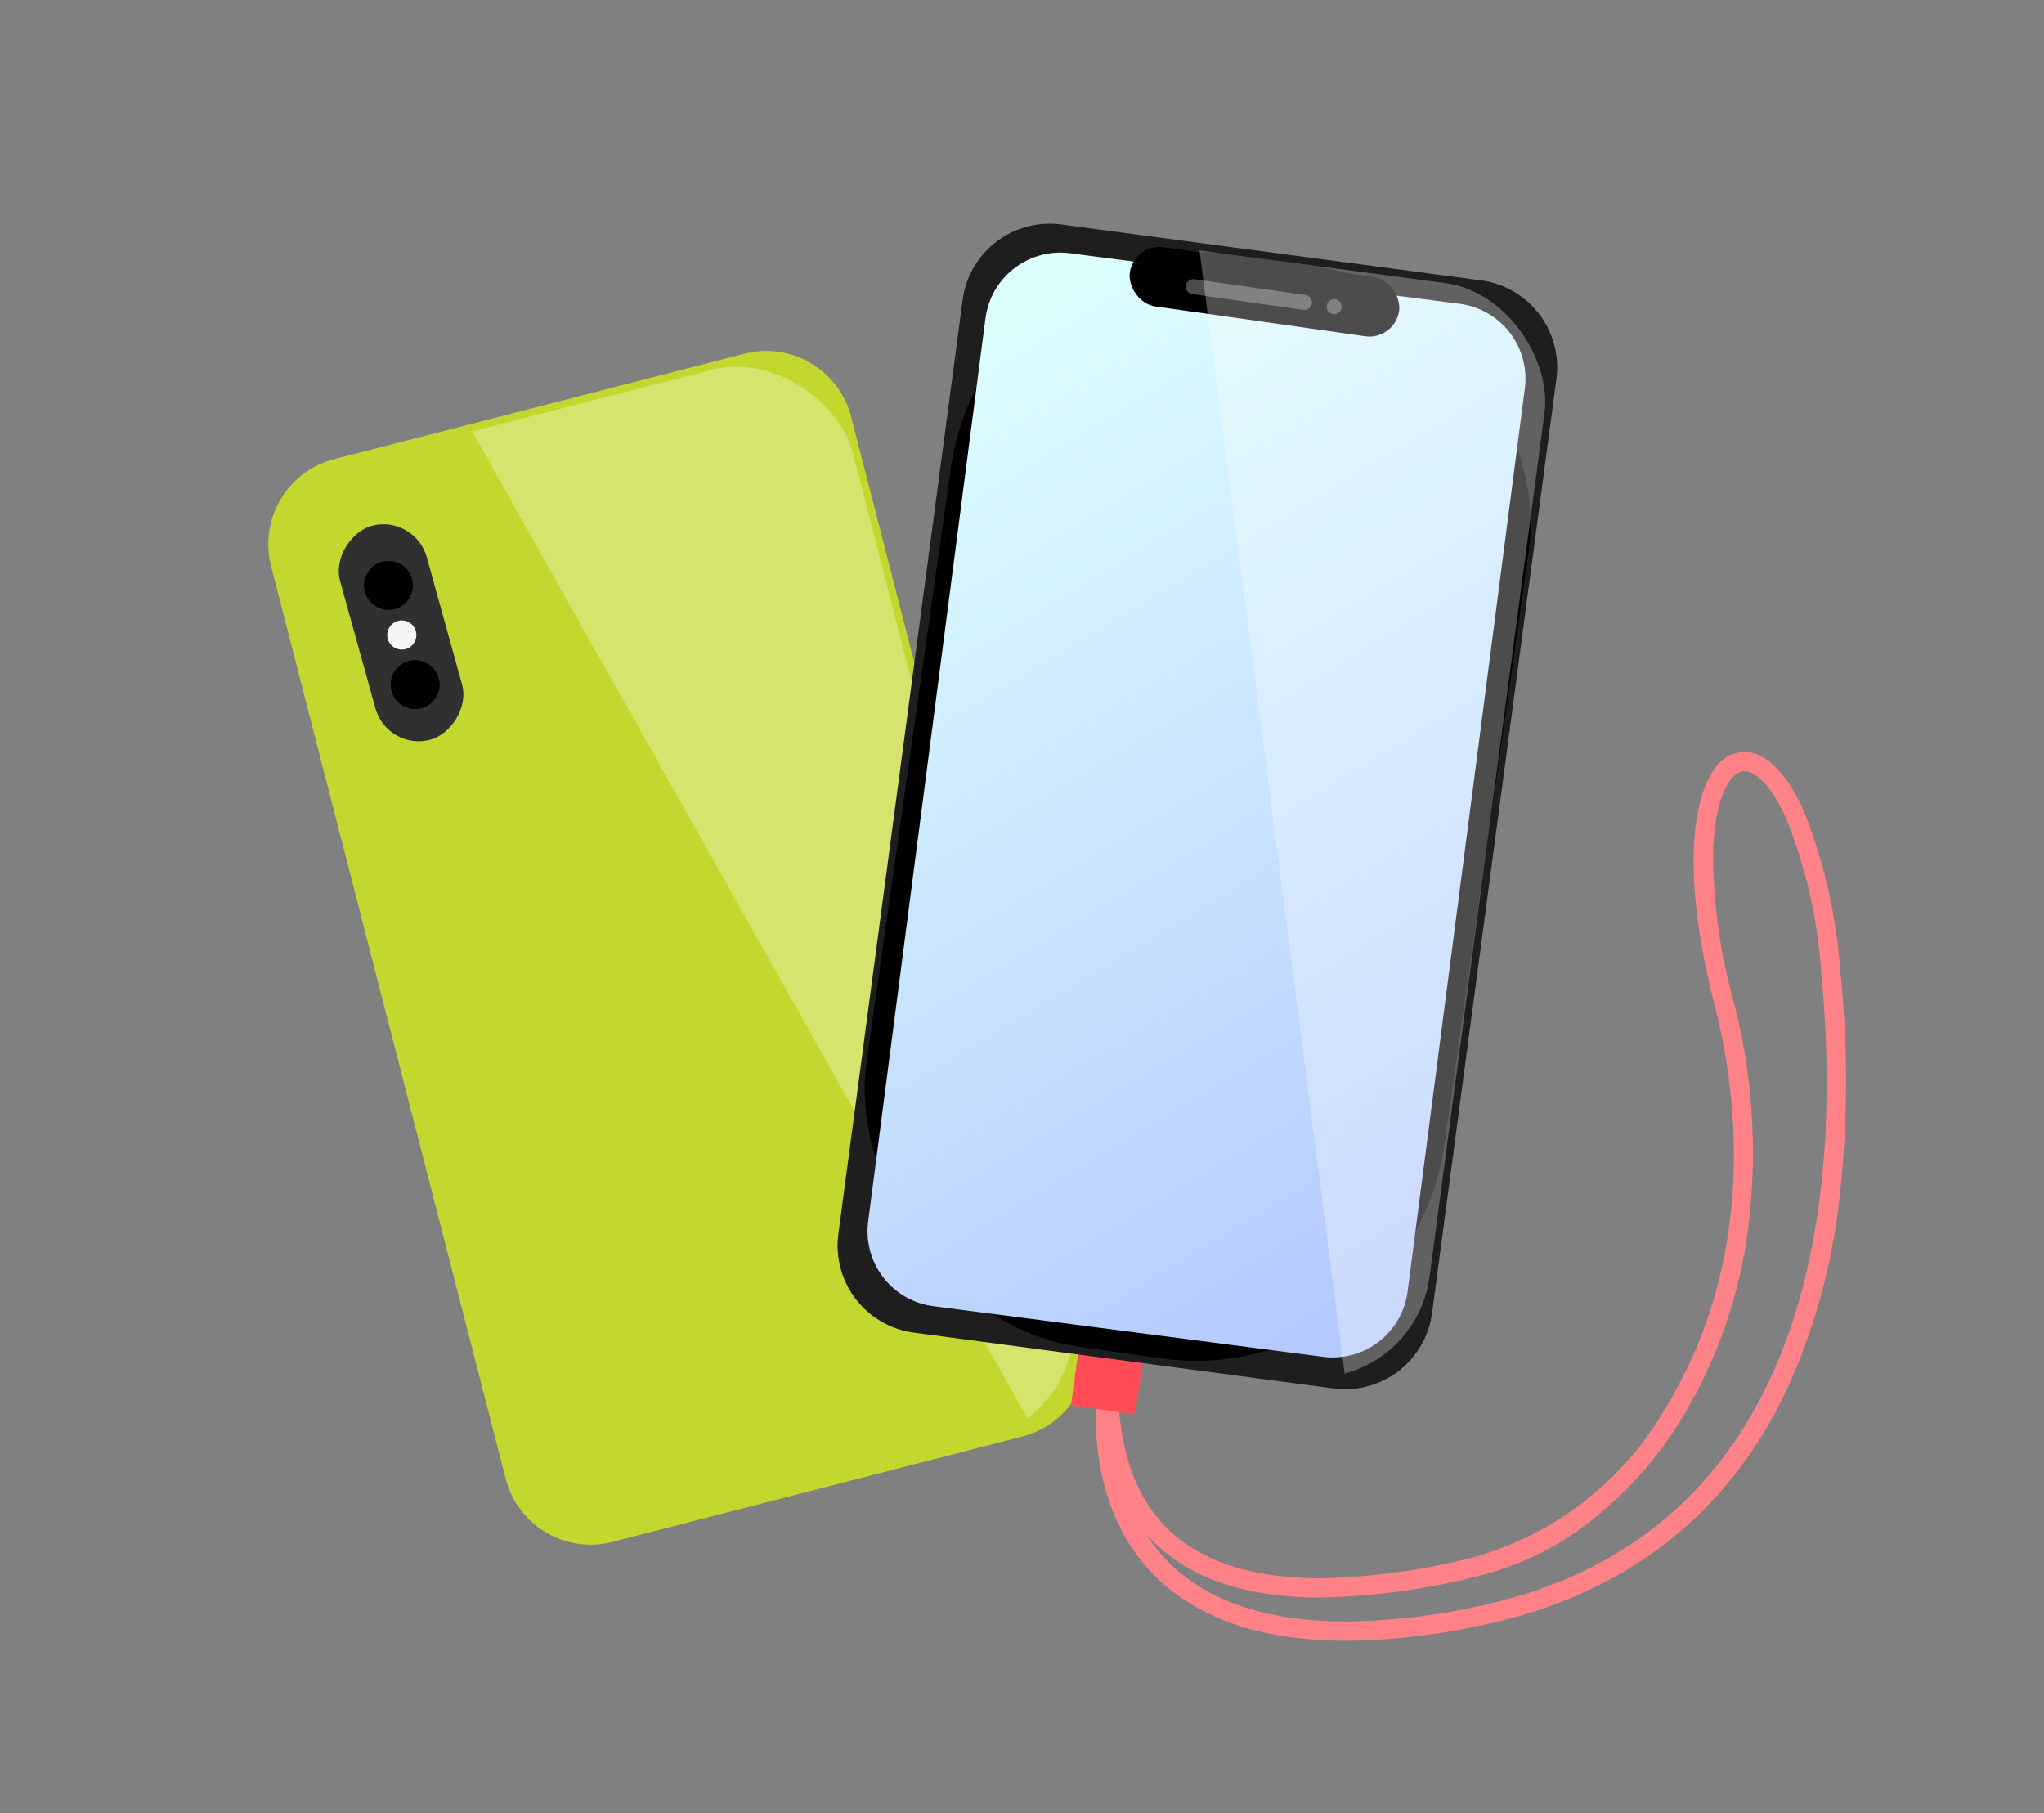
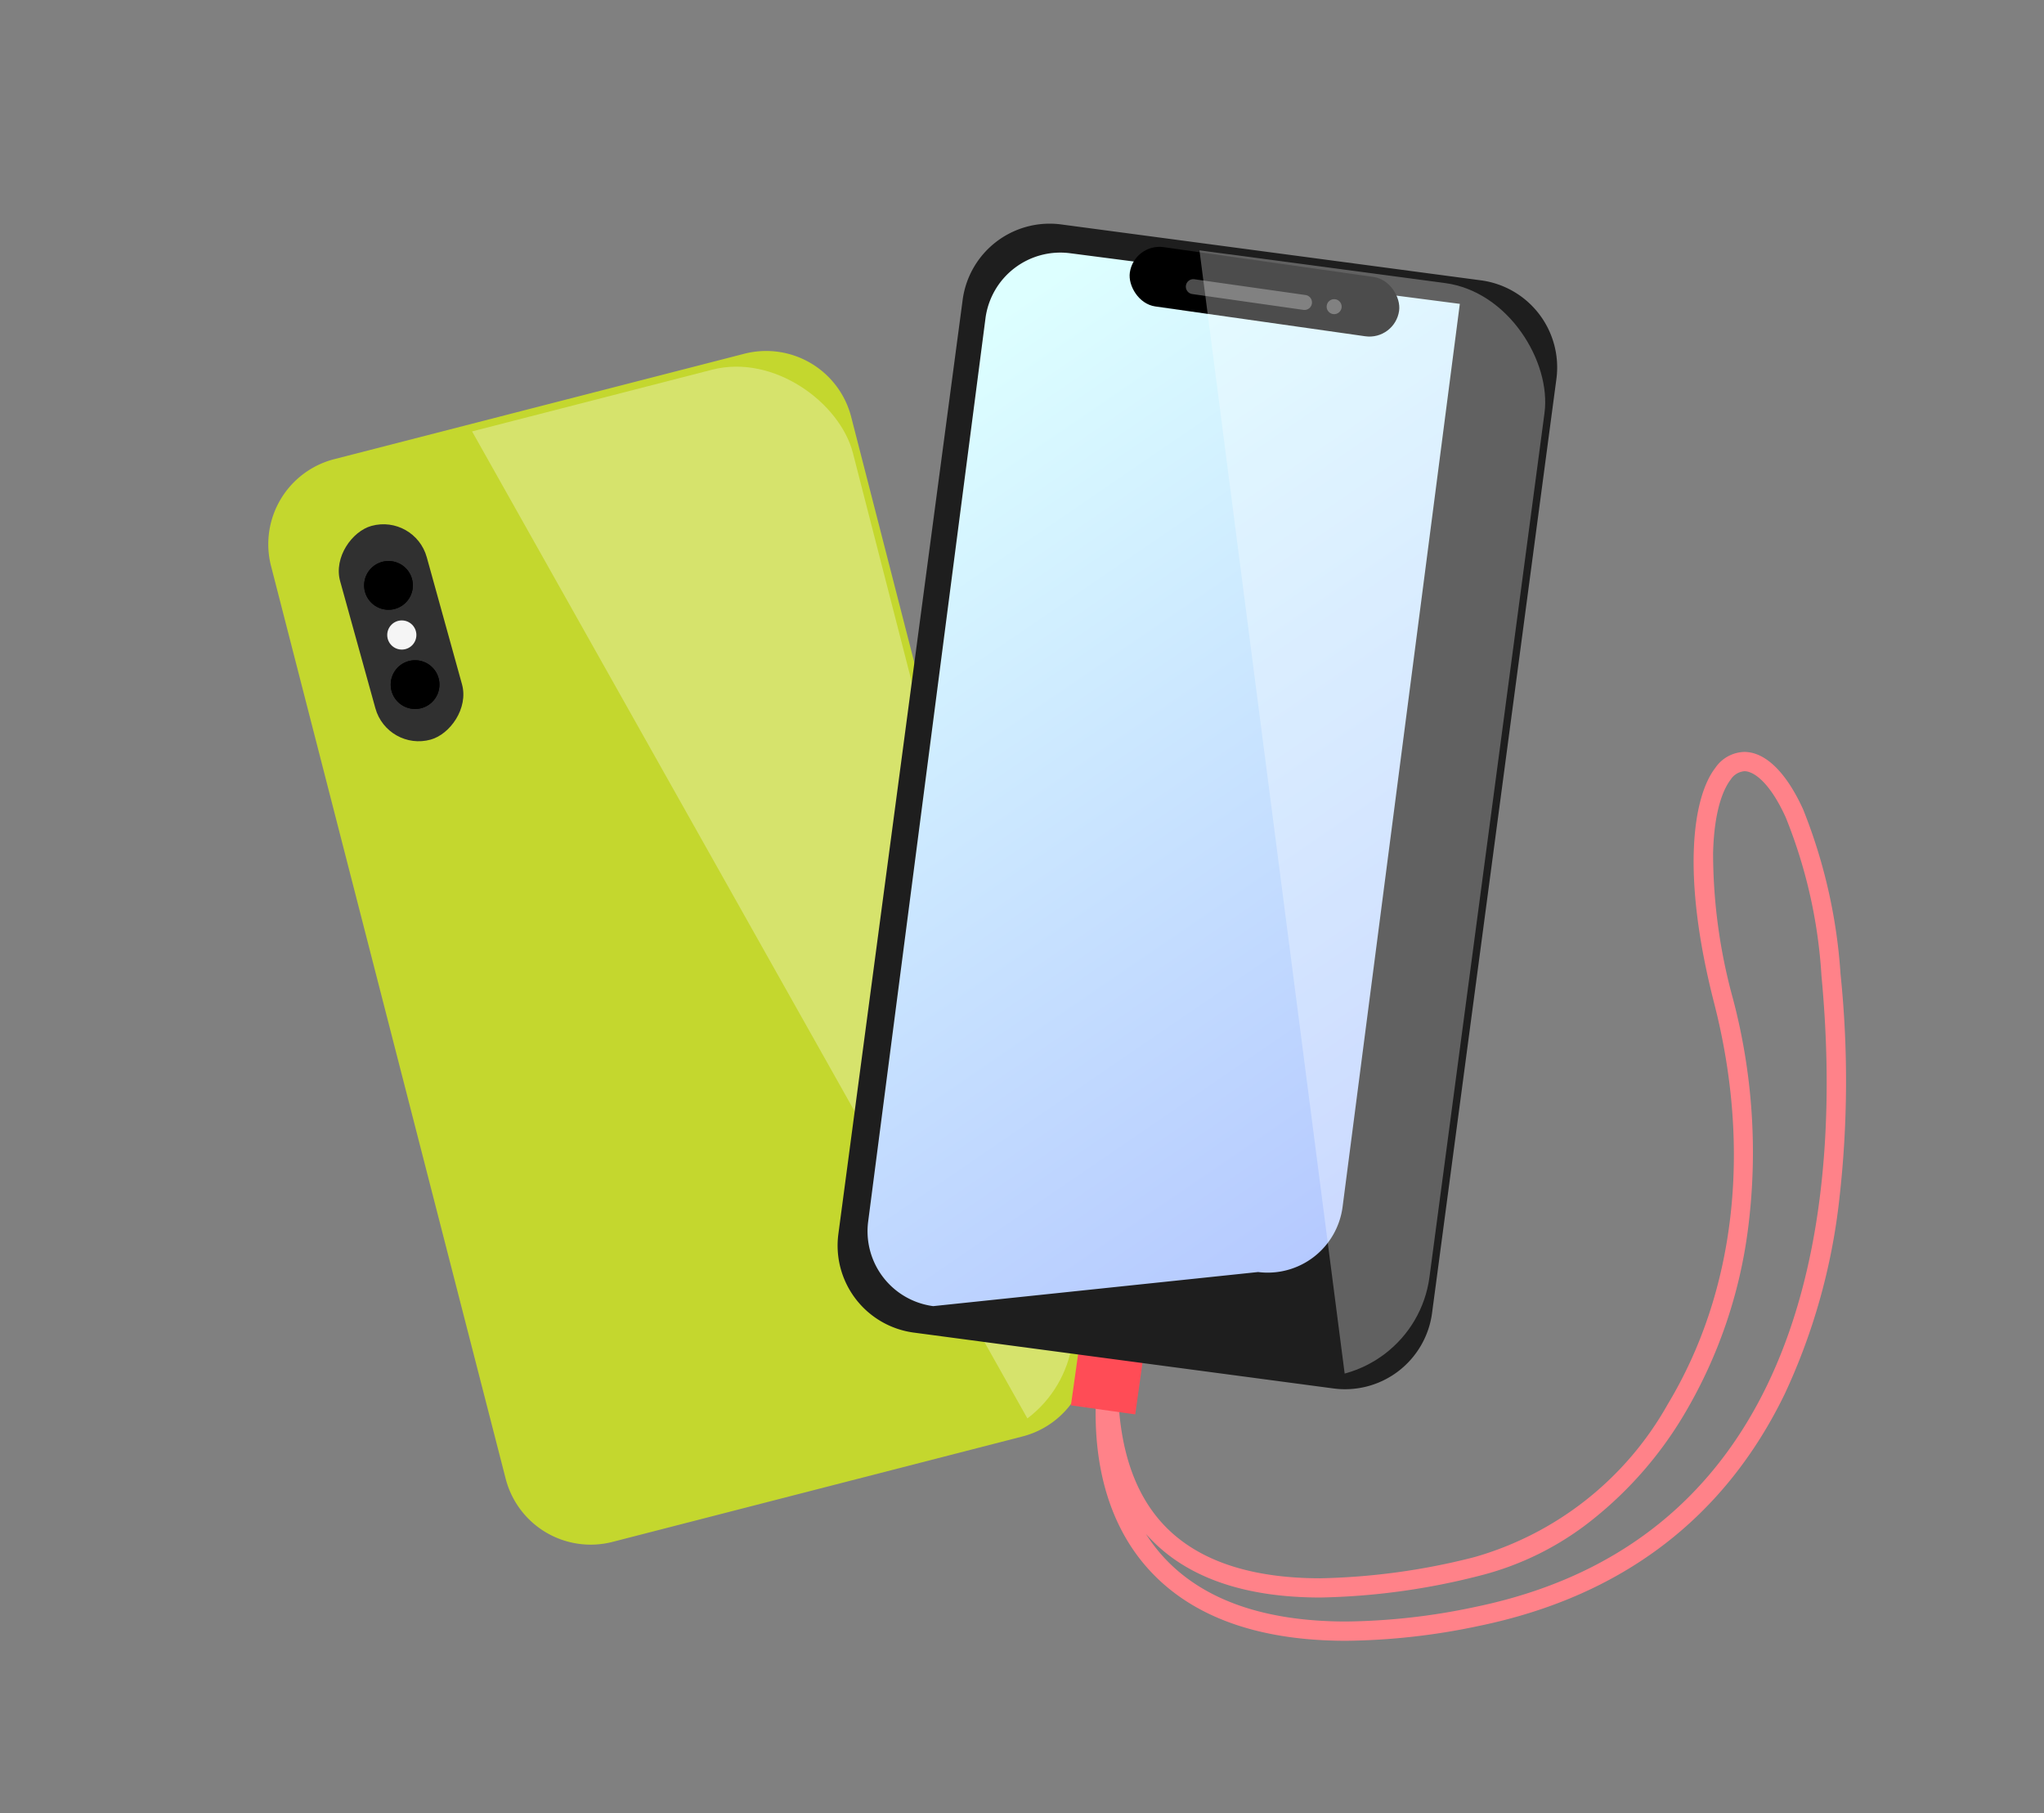
<svg xmlns="http://www.w3.org/2000/svg" width="106" height="94" viewBox="0 0 106 94">
  <rect x="0" y="0" width="106" height="94" fill="#808080" stroke="none" />
  <defs>
    <clipPath id="clip-path">
      <rect id="長方形_83337" data-name="長方形 83337" width="106" height="94" transform="translate(-15814 3593)" fill="#ec1b1b" opacity="0.42" />
    </clipPath>
    <clipPath id="clip-path-2">
      <rect id="長方形_82818" data-name="長方形 82818" width="30.277" height="57.19" rx="6" transform="translate(0 7.025) rotate(-13.416)" fill="none" />
    </clipPath>
    <linearGradient id="linear-gradient" x1="31.714" y1="-12.479" x2="32.068" y2="-11.75" gradientUnits="objectBoundingBox">
      <stop offset="0" stop-color="#fff" />
      <stop offset="1" stop-color="#fff" />
    </linearGradient>
    <linearGradient id="linear-gradient-2" x1="0.124" y1="0.065" x2="0.876" y2="0.935" gradientUnits="objectBoundingBox">
      <stop offset="0" stop-color="#dff" />
      <stop offset="1" stop-color="#b5c9ff" />
    </linearGradient>
  </defs>
  <g id="icon_shoptodo03" transform="translate(15814 -3593)" clip-path="url(#clip-path)">
    <g id="グループ_134051" data-name="グループ 134051" transform="translate(470 -913)">
      <g id="グループ_133110" data-name="グループ 133110" transform="translate(-16270.984 4524.008) rotate(-1)">
        <path id="パス_93241" data-name="パス 93241" d="M3.529,5.209,24.833.128a4.553,4.553,0,0,1,5.506,3.339L41.687,51.043a4.553,4.553,0,0,1-3.406,5.464l-21.3,5.082a4.553,4.553,0,0,1-5.506-3.339L.123,10.673A4.553,4.553,0,0,1,3.529,5.209Z" transform="translate(0.713 0.658)" fill="#c4d72e" />
        <g id="グループ_133042" data-name="グループ 133042" transform="translate(0.547 0) rotate(0.5)">
          <g id="グループ_133041" data-name="グループ 133041" transform="translate(0 0)">
            <rect id="長方形_82816" data-name="長方形 82816" width="30.277" height="57.19" rx="13.014" transform="translate(0 7.025) rotate(-13.416)" fill="#c4d72e" />
            <rect id="長方形_82817" data-name="長方形 82817" width="11.498" height="4.661" rx="2.331" transform="translate(7.87 8.715) rotate(75)" fill="#303030" />
            <ellipse id="楕円形_2473" data-name="楕円形 2473" cx="1.263" cy="1.263" rx="1.263" ry="1.263" transform="translate(5.213 11.147)" />
            <path id="楕円形_2473_-_アウトライン" data-name="楕円形 2473 - アウトライン" d="M1.263.5a.763.763,0,1,0,.763.763A.764.764,0,0,0,1.263.5m0-.5A1.263,1.263,0,1,1,0,1.263,1.263,1.263,0,0,1,1.263,0Z" transform="translate(5.213 11.147)" />
            <ellipse id="楕円形_2474" data-name="楕円形 2474" cx="1.263" cy="1.263" rx="1.263" ry="1.263" transform="translate(6.547 16.303)" />
            <path id="楕円形_2474_-_アウトライン" data-name="楕円形 2474 - アウトライン" d="M1.263.5a.763.763,0,1,0,.763.763A.764.764,0,0,0,1.263.5m0-.5A1.263,1.263,0,1,1,0,1.263,1.263,1.263,0,0,1,1.263,0Z" transform="translate(6.547 16.303)" />
            <ellipse id="楕円形_2475" data-name="楕円形 2475" cx="0.756" cy="0.756" rx="0.756" ry="0.756" transform="translate(6.388 14.232)" fill="#f5f5f5" />
          </g>
        </g>
        <g id="グループ_133044" data-name="グループ 133044" transform="translate(0.272 0.186)">
          <g id="マスクグループ_133043" data-name="マスクグループ 133043" transform="translate(0 0)" clip-path="url(#clip-path-2)">
            <path id="パス_93245" data-name="パス 93245" d="M0,5.233,30.477,61.674l5.763-1.232L22.536,0Z" transform="translate(9.94 -3.037)" opacity="0.3" fill="url(#linear-gradient)" />
          </g>
        </g>
      </g>
      <path id="パス_93298" data-name="パス 93298" d="M-16214.843,4588.737c-4.655,0-8.143-1.291-10.365-3.837-2.205-2.526-3.049-6.221-2.439-10.685l.994.092c-.185,3.757.614,6.6,2.374,8.448,1.731,1.818,4.453,2.741,8.092,2.741a34.789,34.789,0,0,0,8-1.1,16.767,16.767,0,0,0,10.022-7.933c3.5-5.813,4.349-13.2,2.4-20.791-1.722-6.715-1.095-10.707.066-12.2a1.876,1.876,0,0,1,1.5-.821c1.092,0,2.175,1.057,3.049,2.977a27.837,27.837,0,0,1,1.94,8.53,54.043,54.043,0,0,1-.062,11.678,32.178,32.178,0,0,1-2.83,10.1c-3.136,6.464-8.477,10.513-15.874,12.033A34.524,34.524,0,0,1-16214.843,4588.737Zm-10.4-5.559a8.579,8.579,0,0,0,.79,1.064c2.024,2.319,5.259,3.495,9.612,3.495a33.535,33.535,0,0,0,6.671-.752c18-3.7,18.983-22.095,17.971-32.732a26.028,26.028,0,0,0-1.854-8.21c-.8-1.763-1.631-2.392-2.139-2.392a.934.934,0,0,0-.714.434c-.315.407-.854,1.443-.913,3.816a28.562,28.562,0,0,0,1.025,7.526,31.141,31.141,0,0,1,.794,11.9,25.057,25.057,0,0,1-3.307,9.653,20,20,0,0,1-4.729,5.446,15.375,15.375,0,0,1-5.916,2.943,35.746,35.746,0,0,1-8.233,1.124c-3.923,0-6.889-1.027-8.816-3.051C-16225.086,4583.357-16225.167,4583.269-16225.245,4583.179Z" transform="translate(0.658 2.335)" fill="#ff8289" />
      <rect id="長方形_82857" data-name="長方形 82857" width="3.369" height="5.895" transform="translate(-16227.643 4573.027) rotate(8)" fill="#ff4c56" />
      <g id="グループ_133111" data-name="グループ 133111" transform="translate(-16230.794 4510.643) rotate(21)">
        <path id="パス_93241-2" data-name="パス 93241" d="M3.529,5.209,24.833.128a4.553,4.553,0,0,1,5.506,3.339L41.687,51.043a4.553,4.553,0,0,1-3.406,5.464l-21.3,5.082a4.553,4.553,0,0,1-5.506-3.339L.123,10.673A4.553,4.553,0,0,1,3.529,5.209Z" transform="translate(0.713 0.658)" fill="#1e1e1e" />
        <g id="グループ_133042-2" data-name="グループ 133042" transform="translate(0.547 0) rotate(0.5)">
          <g id="グループ_133041-2" data-name="グループ 133041" transform="translate(0 0)">
-             <rect id="長方形_82816-2" data-name="長方形 82816" width="30.277" height="57.19" rx="13.014" transform="translate(0 7.025) rotate(-13.416)" />
-             <path id="パス_93242" data-name="パス 93242" d="M2.955,5.085,22.73.118a3.917,3.917,0,0,1,4.747,2.854l11.5,45.78a3.917,3.917,0,0,1-2.835,4.759L16.365,58.478a3.917,3.917,0,0,1-4.747-2.854L.12,9.843A3.917,3.917,0,0,1,2.955,5.085Z" transform="translate(1.729 1.979)" fill="url(#linear-gradient-2)" />
+             <path id="パス_93242" data-name="パス 93242" d="M2.955,5.085,22.73.118l11.5,45.78a3.917,3.917,0,0,1-2.835,4.759L16.365,58.478a3.917,3.917,0,0,1-4.747-2.854L.12,9.843A3.917,3.917,0,0,1,2.955,5.085Z" transform="translate(1.729 1.979)" fill="url(#linear-gradient-2)" />
            <rect id="長方形_82817-2" data-name="長方形 82817" width="14.104" height="3.105" rx="1.553" transform="translate(7.582 5.35) rotate(-13.416)" />
            <g id="グループ_133040" data-name="グループ 133040" transform="translate(10.886 4.232)" opacity="0.3">
              <path id="パス_93243" data-name="パス 93243" d="M.3,1.362,5.962.011A.388.388,0,0,1,6.429.3h0a.388.388,0,0,1-.287.468L.478,2.117a.388.388,0,0,1-.468-.287h0A.388.388,0,0,1,.3,1.362Z" transform="translate(0 0.36)" fill="#fff" />
              <path id="パス_93244" data-name="パス 93244" d="M.011.478A.388.388,0,1,0,.3.011.388.388,0,0,0,.011.478Z" transform="translate(7.174 0)" fill="#fff" />
            </g>
          </g>
        </g>
        <g id="グループ_133044-2" data-name="グループ 133044" transform="translate(0.272 0.186)">
          <g id="マスクグループ_133043-2" data-name="マスクグループ 133043" transform="translate(0 0)" clip-path="url(#clip-path-2)">
            <path id="パス_93245-2" data-name="パス 93245" d="M0,5.233,30.476,61.674l5.763-1.232L22.536,0Z" transform="translate(9.94 -3.037)" opacity="0.3" fill="url(#linear-gradient)" />
          </g>
        </g>
      </g>
    </g>
  </g>
</svg>